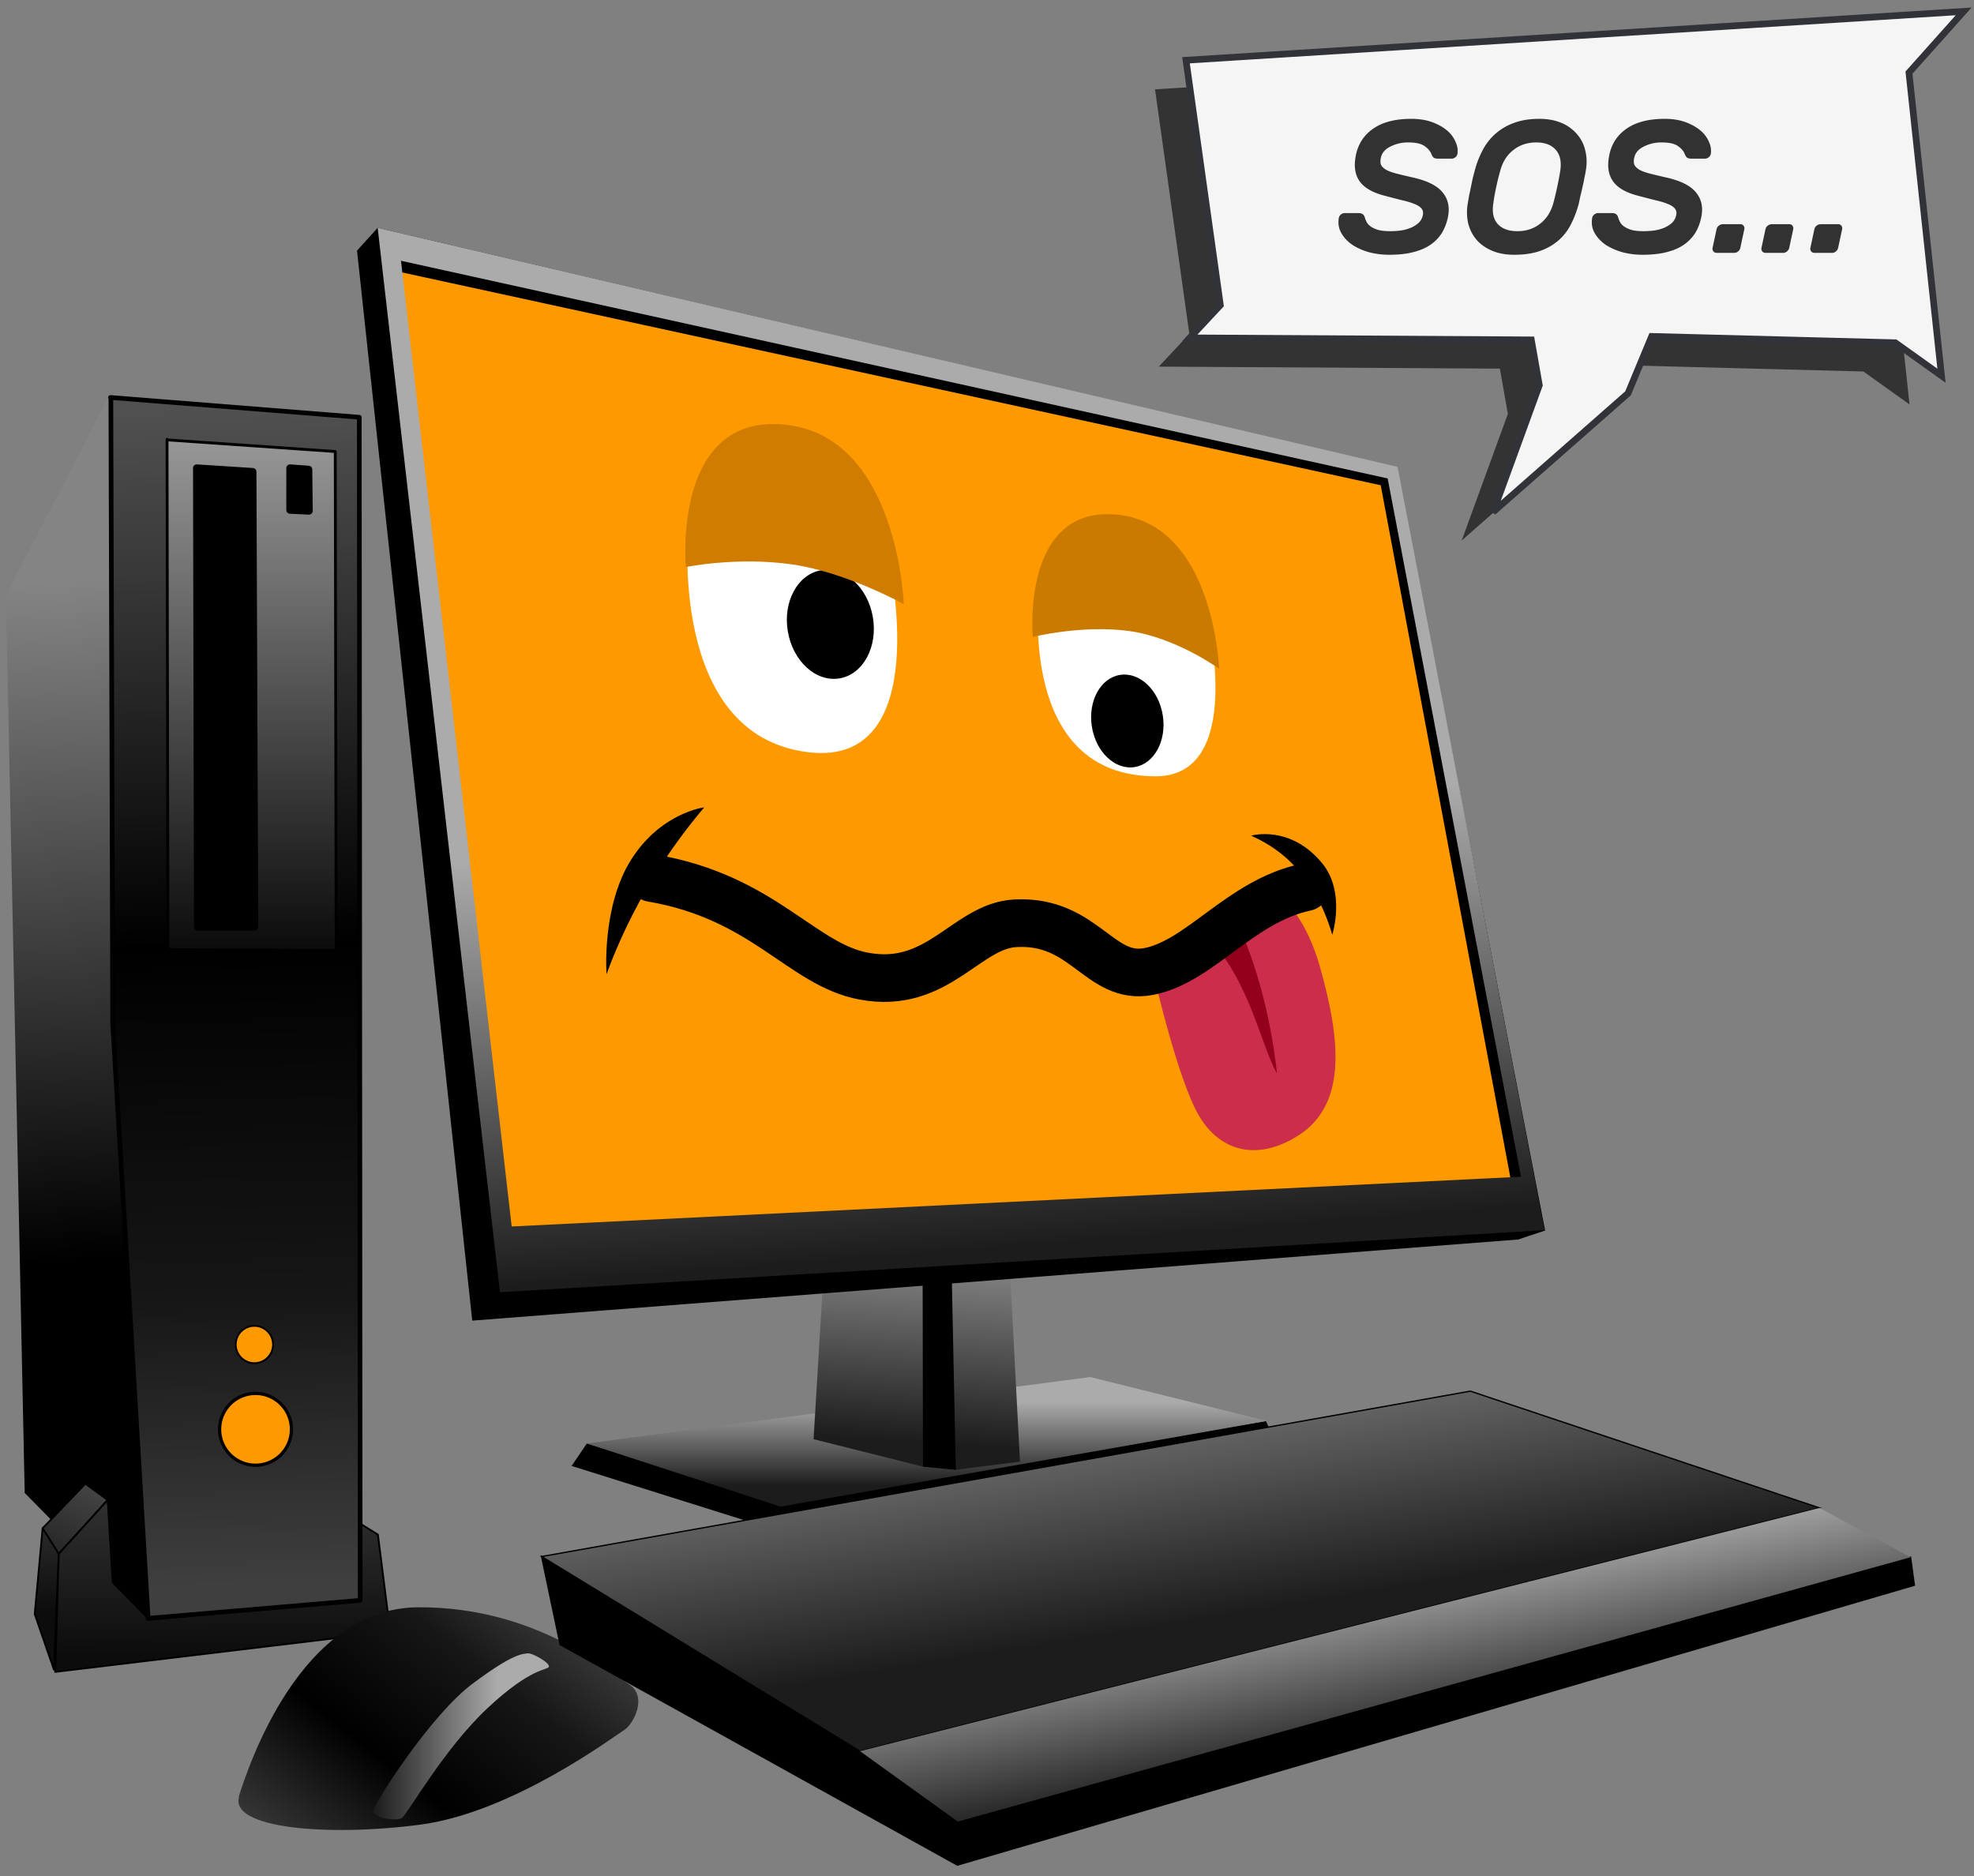
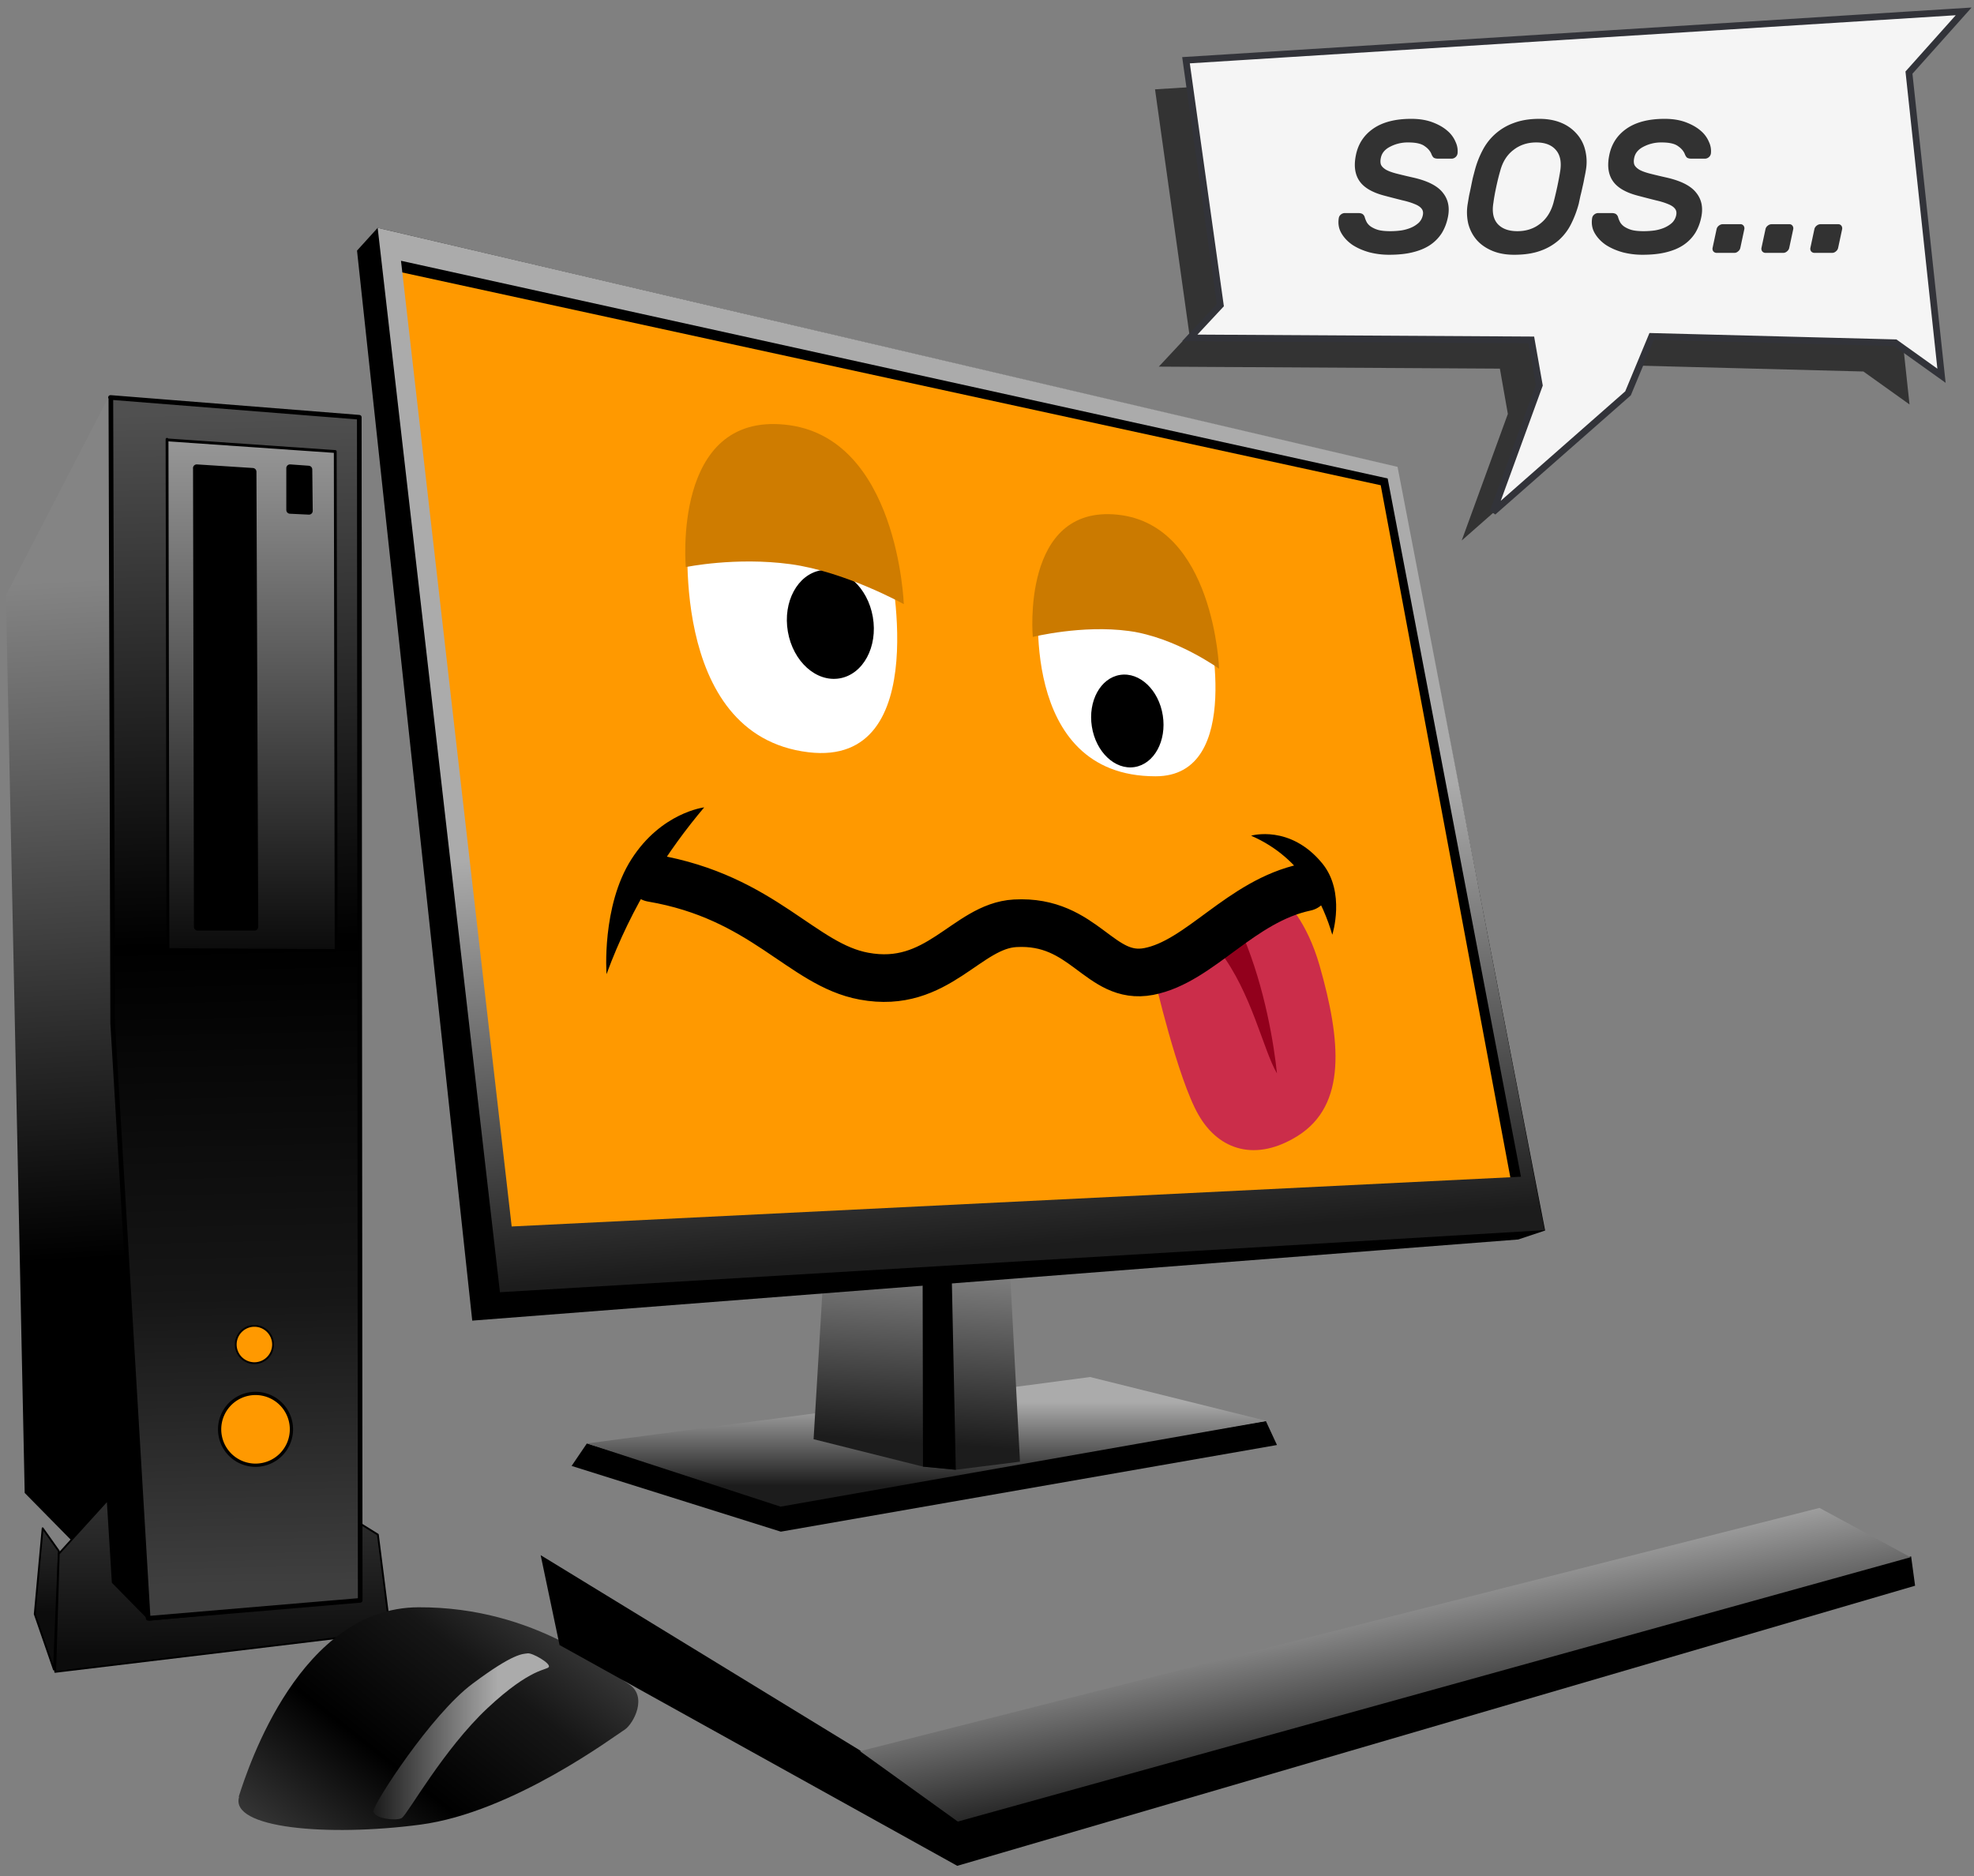
<svg xmlns="http://www.w3.org/2000/svg" xmlns:xlink="http://www.w3.org/1999/xlink" xml:space="preserve" viewBox="0 0 148.025 140.691">
  <rect x="0" y="0" width="148.025" height="140.691" fill="#808080" stroke="none" />
  <defs>
    <linearGradient id="d">
      <stop offset="0" stop-color="#1c1c1c" />
      <stop offset=".592" stop-color="#ababab" />
    </linearGradient>
    <linearGradient id="c">
      <stop offset="0" stop-color="#1c1c1c" />
      <stop offset=".701" stop-color="#ababab" />
    </linearGradient>
    <linearGradient id="b">
      <stop offset="0" stop-color="#979797" />
      <stop offset="1" stop-color="#0c0c0c" />
    </linearGradient>
    <linearGradient id="a">
      <stop offset="0" stop-color="#505050" />
      <stop offset=".455" />
      <stop offset=".755" stop-color="#161616" />
      <stop offset="1" stop-color="#3f3f3f" />
    </linearGradient>
    <linearGradient id="e" x1="41.5" x2="44.2" y1="175" y2="223" gradientUnits="userSpaceOnUse">
      <stop offset="0" stop-color="#848484" />
      <stop offset="1" />
    </linearGradient>
    <linearGradient xlink:href="#a" id="i" x1="55.1" x2="56.9" y1="163" y2="246" gradientUnits="userSpaceOnUse" />
    <linearGradient xlink:href="#b" id="j" x1="56.3" x2="56.3" y1="165" y2="201" gradientUnits="userSpaceOnUse" />
    <linearGradient xlink:href="#b" id="h" x1="52.4" x2="52.5" y1="209" y2="251" gradientUnits="userSpaceOnUse" />
    <linearGradient xlink:href="#b" id="g" x1="49.1" x2="36.6" y1="224" y2="246" gradientUnits="userSpaceOnUse" />
    <linearGradient xlink:href="#b" id="f" x1="39.8" x2="40.4" y1="220" y2="248" gradientUnits="userSpaceOnUse" />
    <linearGradient xlink:href="#c" id="l" x1="65" x2="77.4" y1="256" y2="256" gradientUnits="userSpaceOnUse" />
    <linearGradient xlink:href="#d" id="q" x1="142" x2="138" y1="257" y2="236" gradientUnits="userSpaceOnUse" />
    <linearGradient xlink:href="#c" id="p" x1="108" x2="102" y1="251" y2="214" gradientUnits="userSpaceOnUse" />
    <linearGradient xlink:href="#d" id="m" x1="112" x2="112" y1="239" y2="229" gradientUnits="userSpaceOnUse" />
    <linearGradient xlink:href="#d" id="n" x1="104" x2="106" y1="236" y2="206" gradientUnits="userSpaceOnUse" />
    <linearGradient xlink:href="#d" id="o" x1="112" x2="108" y1="222" y2="171" gradientUnits="userSpaceOnUse" />
    <linearGradient xlink:href="#a" id="k" x1="51.7" x2="70.7" y1="265" y2="241" gradientUnits="userSpaceOnUse" />
  </defs>
  <path fill="url(#e)" d="m38.9 176 1.33 63.5 8.733 8.87-2.233-42.4-.413-44.3z" transform="matrix(1.06 0 0 1.06 -40.792 -141.914)" />
  <g stroke="#000" stroke-linecap="round" stroke-linejoin="round" stroke-width=".129">
    <path fill="url(#f)" d="m42.3 252-1.36-3.93.56-6.07 1.148 1.62z" transform="matrix(1.06 0 0 1.06 -40.792 -141.914)" />
-     <path fill="url(#g)" d="m41.5 242 3.02-3.15L46.1 240l-3.46 3.81z" transform="matrix(1.06 0 0 1.06 -40.792 -141.914)" />
    <path fill="url(#h)" d="m46.1 240-3.46 3.81-.254 8.35 23.7-2.85-.871-6.86-1.44-.896.085 5.52-14.8 1.4-2.601-2.648z" transform="matrix(1.06 0 0 1.06 -40.792 -141.914)" />
  </g>
  <path fill="url(#i)" stroke="#000" stroke-linecap="round" stroke-linejoin="round" stroke-width=".329" d="m46.3 162 17.6 1.4.064 83.7-15 1.27-2.51-42.1-.128-44.2" transform="matrix(1.06 0 0 1.06 -40.792 -141.914)" />
  <g stroke="#000" stroke-linecap="round" stroke-linejoin="round">
    <path fill="url(#j)" stroke-width=".2" d="m50.3 165 11.9.825.063 35.3-11.9-.064-.063-36.1" transform="matrix(1.06 0 0 1.06 -40.792 -141.914)" />
    <path stroke-width=".561" d="m14.752 35.106 4.197.27.135 34.131h-4.261l-.067-34.344M21.748 35.106l1.388.1.034 3.107-1.42-.068v-3.137" />
  </g>
  <path fill="#f90" stroke="#000" stroke-linecap="round" stroke-linejoin="round" stroke-width=".243" d="M21.854 107.186a2.692 2.692 0 0 1-2.693 2.692 2.692 2.692 0 0 1-2.692-2.692 2.692 2.692 0 0 1 2.692-2.692 2.692 2.692 0 0 1 2.693 2.692z" />
  <path fill="#f90" stroke="#000" stroke-linecap="round" stroke-linejoin="round" stroke-width=".137" d="M20.476 100.826a1.4 1.4 0 0 1-1.4 1.4 1.4 1.4 0 0 1-1.399-1.4 1.4 1.4 0 0 1 1.4-1.4 1.4 1.4 0 0 1 1.399 1.4z" />
  <path fill="url(#k)" d="M55.4 261c-.686 2.23 6.25 2.83 12.8 1.97 6.58-.863 13.8-6.31 14.5-6.74.608-.432 1.62-2.33.271-3.2-1.35-.87-6.54-5.48-14.9-5.44-8.33.045-12 11.2-12.7 13.4z" transform="matrix(1.06 0 0 1.06 -40.792 -141.914)" />
  <path fill="url(#l)" d="M64.9 262c.034-.542 4.08-6.83 7.02-9.01 2.93-2.19 3.55-2.09 3.89-2.14.336-.048 1.63.702 1.5.956-.123.254-1.23.015-4.33 2.91-3.1 2.9-5.62 7.44-6.06 7.77-.336.258-2.05.05-2.02-.492z" transform="matrix(1.06 0 0 1.06 -40.792 -141.914)" />
  <path d="m44.008 108.246-1.145 1.685 15.688 4.93 37.206-6.498-.835-1.802-36.358 6.116z" />
  <path fill="url(#m)" d="m80 236 35.6-4.7 12.5 3.11-34.4 6.06z" transform="matrix(1.06 0 0 1.06 -40.792 -141.914)" />
  <path fill="url(#n)" d="m96.8 223-.762 12.7 7.74 1.94 2.32.222 4.54-.571-.762-14.6z" transform="matrix(1.06 0 0 1.06 -40.792 -141.914)" />
  <path d="m69.212 109.984-.03-16.366 2.142-.06.348 16.662z" />
  <path fill="#f90" d="m29.274 19.206 74.942 16.536 10.091 53.848-76.532 3.805z" />
  <path d="m28.32 17.086-1.548 1.707 8.64 80.242 78.44-6.085 2.013-.672-11.13-57.24zm1.123 3.19 74.094 16.113 9.805 52.364-75.79 5.035z" />
  <path fill="url(#o)" d="m65.2 150 8.65 75.3 73.9-4.39-10.4-54zm1.65 2.33 69.8 15.4 9.43 49.4-71.4 3.52z" transform="matrix(1.06 0 0 1.06 -40.792 -141.914)" />
  <g transform="matrix(1.06 0 0 1.06 -40.792 -141.914)">
    <path fill="#cb2d4a" d="M129.4 197.617s1.516 1.36 2.434 4.574c1.517 5.316 1.937 9.856-1.545 12.05-2.92 1.831-5.552 1.07-7.019-1.485-1.478-2.556-3.129-9.737-3.129-9.737 1.723-1.464 6.419-4.716 9.26-5.404z" />
    <path fill="#92001c" d="M124.77 201.188c.672-.424 1.102-.627 1.662-1.06 1.553 3.685 2.191 7.77 2.387 9.693-.99-1.695-1.777-5.675-4.048-8.643z" />
    <path fill="none" stroke="#000" stroke-linecap="round" stroke-linejoin="round" stroke-width="3.37" d="M84.6 196c7.92 1.35 10.6 6.13 15 6.94 5.24.976 7.24-3.55 10.7-3.74 4.93-.273 5.95 4.08 9.45 3.41 3.63-.7 6.48-4.98 11.1-5.96" />
    <path fill="#fff" d="M87.2 171s-1.6 14.9 8.48 16.1c9.01 1.07 5.67-13.7 5.67-13.7-3.89-3.29-9.28-3.34-14.1-2.46z" />
    <ellipse cx="65.5" cy="192" rx="3.05" ry="3.88" transform="rotate(-9.8)" />
    <path fill="#fff" d="M112 176s-1.57 12.8 8.22 12.8c6.37.021 3.69-11.1 3.69-11.1-3.03-2.5-8.51-2.96-11.9-1.68z" />
    <ellipse cx="88.1" cy="201" rx="2.54" ry="3.3" transform="rotate(-8.93)" />
    <path d="M88.3 191s-3.03.355-5.15 3.67-1.76 8.13-1.76 8.13c1.79-4.88 4.39-8.82 6.91-11.8zM127 193s2.76-.807 5.03 1.97c1.66 2.04.703 5.04.703 5.04-.616-2.08-2.03-5.39-5.73-7z" />
    <path fill="#cf7c00" d="M87 174s3.52-.733 7.4-.207 8.02 2.83 8.02 2.83-.408-11.9-8.41-12.7c-8.01-.814-7.01 10.1-7.01 10.1z" />
    <path fill="#cb7a00" d="M111.545 178.942s3.48-.87 6.8-.42c3.32.449 6.38 2.67 6.38 2.67s-.349-10.2-7.19-10.9c-6.84-.696-5.99 8.65-5.99 8.65z" />
  </g>
  <path stroke="#000" stroke-width=".101" d="m40.616 116.726 1.388 6.604 29.786 16.536 71.762-20.988-.285-2.099-71.444 19.822-7.335-5.279z" />
-   <path fill="url(#p)" stroke="#000" stroke-width=".095" d="m76.8 244 65.7-11.7 24.7 8.26-67.879 17.21z" transform="matrix(1.06 0 0 1.06 -40.792 -141.914)" />
  <path fill="url(#q)" d="m167.2 240.56 6.441 3.49-67.4 18.7-6.92-4.98z" transform="matrix(1.06 0 0 1.06 -40.792 -141.914)" />
  <path fill="#333" d="M89.185 25.041 86.612 6.7l58.239-3.658-4.097 4.585 2.436 22.703-3.458-2.471-18.247-.476-1.772 4.264-10.103 8.886 3.46-9.492-.598-3.397-25.575-.15z" />
  <path fill="#f5f5f5" stroke="#323339" stroke-linecap="round" stroke-width=".502" d="M91.51 22.883 88.935 4.517 147.25.854l-4.102 4.592 2.44 22.732-3.462-2.474-18.272-.476-1.774 4.27-10.116 8.897 3.465-9.504-.6-3.402-25.609-.15z" />
  <path fill="#323232" d="M105.827 8.912c-1.208 0-2.166.25-2.874.75-.698.491-1.128 1.166-1.288 2.025-.151.774-.057 1.406.283 1.897.34.491.963.854 1.869 1.09.5.132.939.246 1.316.34.378.085.69.18.935.283.246.095.42.208.524.34.113.132.146.302.099.51a1.09 1.09 0 0 1-.297.552 2.1 2.1 0 0 1-.567.368 3.213 3.213 0 0 1-.736.212 6.106 6.106 0 0 1-.835.057c-.36 0-.652-.028-.878-.085a2.017 2.017 0 0 1-.552-.24 1.07 1.07 0 0 1-.326-.326 2.041 2.041 0 0 1-.155-.368.436.436 0 0 0-.156-.255c-.076-.057-.194-.085-.354-.085h-.991a.469.469 0 0 0-.298.113.413.413 0 0 0-.155.27c-.066.414 0 .792.198 1.131.198.34.477.633.835.879.368.236.788.42 1.26.551.481.123.972.184 1.473.184.707 0 1.316-.065 1.826-.198.52-.132.953-.32 1.303-.566a3.04 3.04 0 0 0 .849-.892c.207-.349.354-.736.439-1.16.15-.728.024-1.34-.382-1.84-.397-.51-1.138-.888-2.223-1.134a45.63 45.63 0 0 1-1.246-.297c-.33-.085-.59-.18-.778-.283-.19-.114-.317-.236-.383-.369-.057-.141-.061-.32-.014-.537.075-.359.311-.637.708-.835a2.854 2.854 0 0 1 1.344-.312c.567 0 .973.09 1.218.269.255.17.43.373.524.609.038.104.09.189.156.255.075.056.193.084.354.084h.991a.45.45 0 0 0 .283-.099.447.447 0 0 0 .17-.283 1.589 1.589 0 0 0-.142-.864 2.197 2.197 0 0 0-.623-.849c-.292-.255-.665-.467-1.118-.637s-.982-.255-1.586-.255zm9.599 0c-.727 0-1.364.104-1.911.311a4.224 4.224 0 0 0-2.336 2.04 7.051 7.051 0 0 0-.58 1.486h-.001l-.156.595c-.047.217-.094.443-.141.679-.047.226-.094.449-.142.666l-.099.594a3.795 3.795 0 0 0 .043 1.5c.123.463.335.87.637 1.219.302.34.689.608 1.16.806.473.199 1.02.297 1.643.297.764 0 1.42-.098 1.968-.297a4.166 4.166 0 0 0 1.387-.806c.387-.35.694-.756.92-1.218.237-.472.425-.972.567-1.5l.127-.595c.057-.217.109-.44.156-.666.057-.236.104-.462.141-.68.048-.216.086-.415.114-.594a3.61 3.61 0 0 0-.056-1.5 2.801 2.801 0 0 0-.638-1.218 3.084 3.084 0 0 0-1.16-.822c-.472-.198-1.02-.297-1.643-.297zm9.4 0c-1.207 0-2.165.25-2.873.75-.698.491-1.128 1.166-1.288 2.025-.151.774-.057 1.406.283 1.897.34.491.962.854 1.868 1.09.5.132.94.246 1.317.34.378.085.689.18.934.283.246.095.42.208.524.34.113.132.147.302.1.51a1.092 1.092 0 0 1-.298.552c-.151.141-.34.264-.566.368a3.213 3.213 0 0 1-.736.212 6.106 6.106 0 0 1-.836.057c-.358 0-.65-.028-.877-.085a2.017 2.017 0 0 1-.553-.24 1.07 1.07 0 0 1-.325-.326 2.044 2.044 0 0 1-.156-.368.436.436 0 0 0-.156-.255c-.075-.057-.193-.085-.354-.085h-.99a.469.469 0 0 0-.298.113.414.414 0 0 0-.156.27c-.066.414 0 .792.198 1.131.198.34.477.633.836.879.368.236.788.42 1.26.551.481.123.972.184 1.472.184.708 0 1.317-.065 1.826-.198.52-.132.954-.32 1.303-.566a3.04 3.04 0 0 0 .85-.892c.207-.349.353-.736.438-1.16.151-.728.024-1.34-.382-1.84-.396-.51-1.137-.888-2.223-1.134-.5-.113-.915-.212-1.245-.297-.33-.085-.59-.18-.78-.283-.188-.114-.315-.236-.381-.369-.057-.141-.062-.32-.015-.537.076-.359.312-.637.708-.835a2.854 2.854 0 0 1 1.345-.312c.567 0 .972.09 1.218.269.254.17.43.373.524.609.038.104.09.189.155.255.076.056.194.084.354.084h.991a.45.45 0 0 0 .283-.099.448.448 0 0 0 .17-.283 1.59 1.59 0 0 0-.141-.864 2.198 2.198 0 0 0-.623-.849c-.293-.255-.666-.467-1.119-.637s-.981-.255-1.585-.255zm-9.627 1.77c.661 0 1.152.189 1.473.566.32.368.43.892.325 1.572-.056.358-.132.76-.226 1.203-.095.434-.189.83-.283 1.19-.189.679-.524 1.203-1.006 1.57-.471.369-1.037.553-1.698.553-.66 0-1.157-.184-1.487-.552-.32-.368-.424-.892-.311-1.572.047-.358.118-.755.212-1.19.094-.443.194-.844.298-1.202.179-.68.509-1.204.99-1.572.482-.377 1.053-.566 1.713-.566zm13.988 6.13a.469.469 0 0 0-.297.113.442.442 0 0 0-.17.27l-.297 1.387a.33.33 0 0 0 .056.269c.066.075.151.113.255.113h1.317a.416.416 0 0 0 .283-.113.442.442 0 0 0 .17-.27l.297-1.387a.33.33 0 0 0-.056-.269.283.283 0 0 0-.241-.113zm3.667 0a.47.47 0 0 0-.297.113.441.441 0 0 0-.17.27l-.298 1.387a.33.33 0 0 0 .057.269.324.324 0 0 0 .255.113h1.316a.417.417 0 0 0 .284-.113.441.441 0 0 0 .17-.27l.297-1.387a.33.33 0 0 0-.057-.269.283.283 0 0 0-.24-.113zm3.667 0a.469.469 0 0 0-.297.113.442.442 0 0 0-.17.27l-.297 1.387a.33.33 0 0 0 .056.269c.066.075.15.113.255.113h1.317a.416.416 0 0 0 .283-.113.442.442 0 0 0 .17-.27l.297-1.387a.33.33 0 0 0-.057-.269.283.283 0 0 0-.24-.113z" />
</svg>